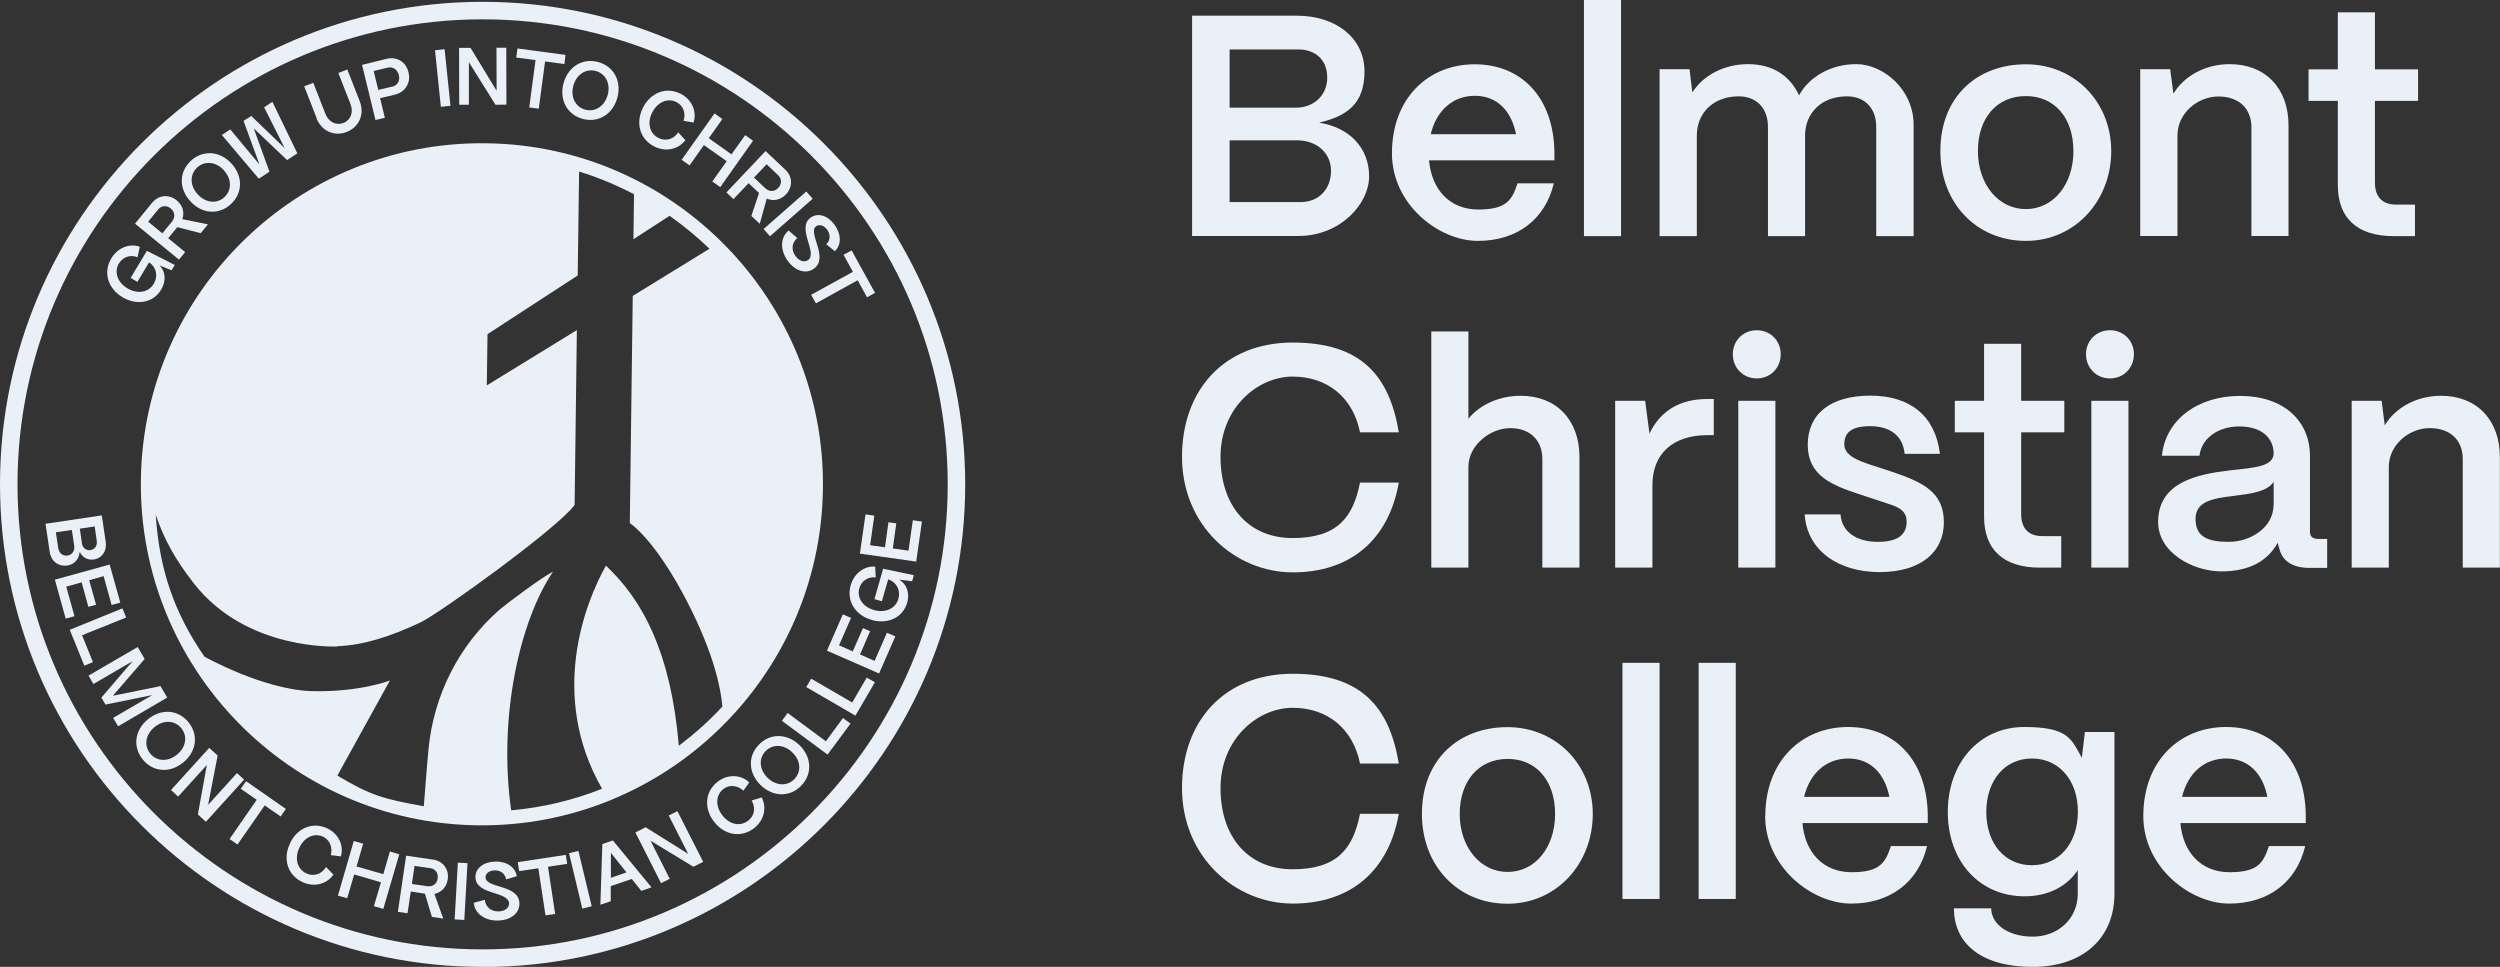
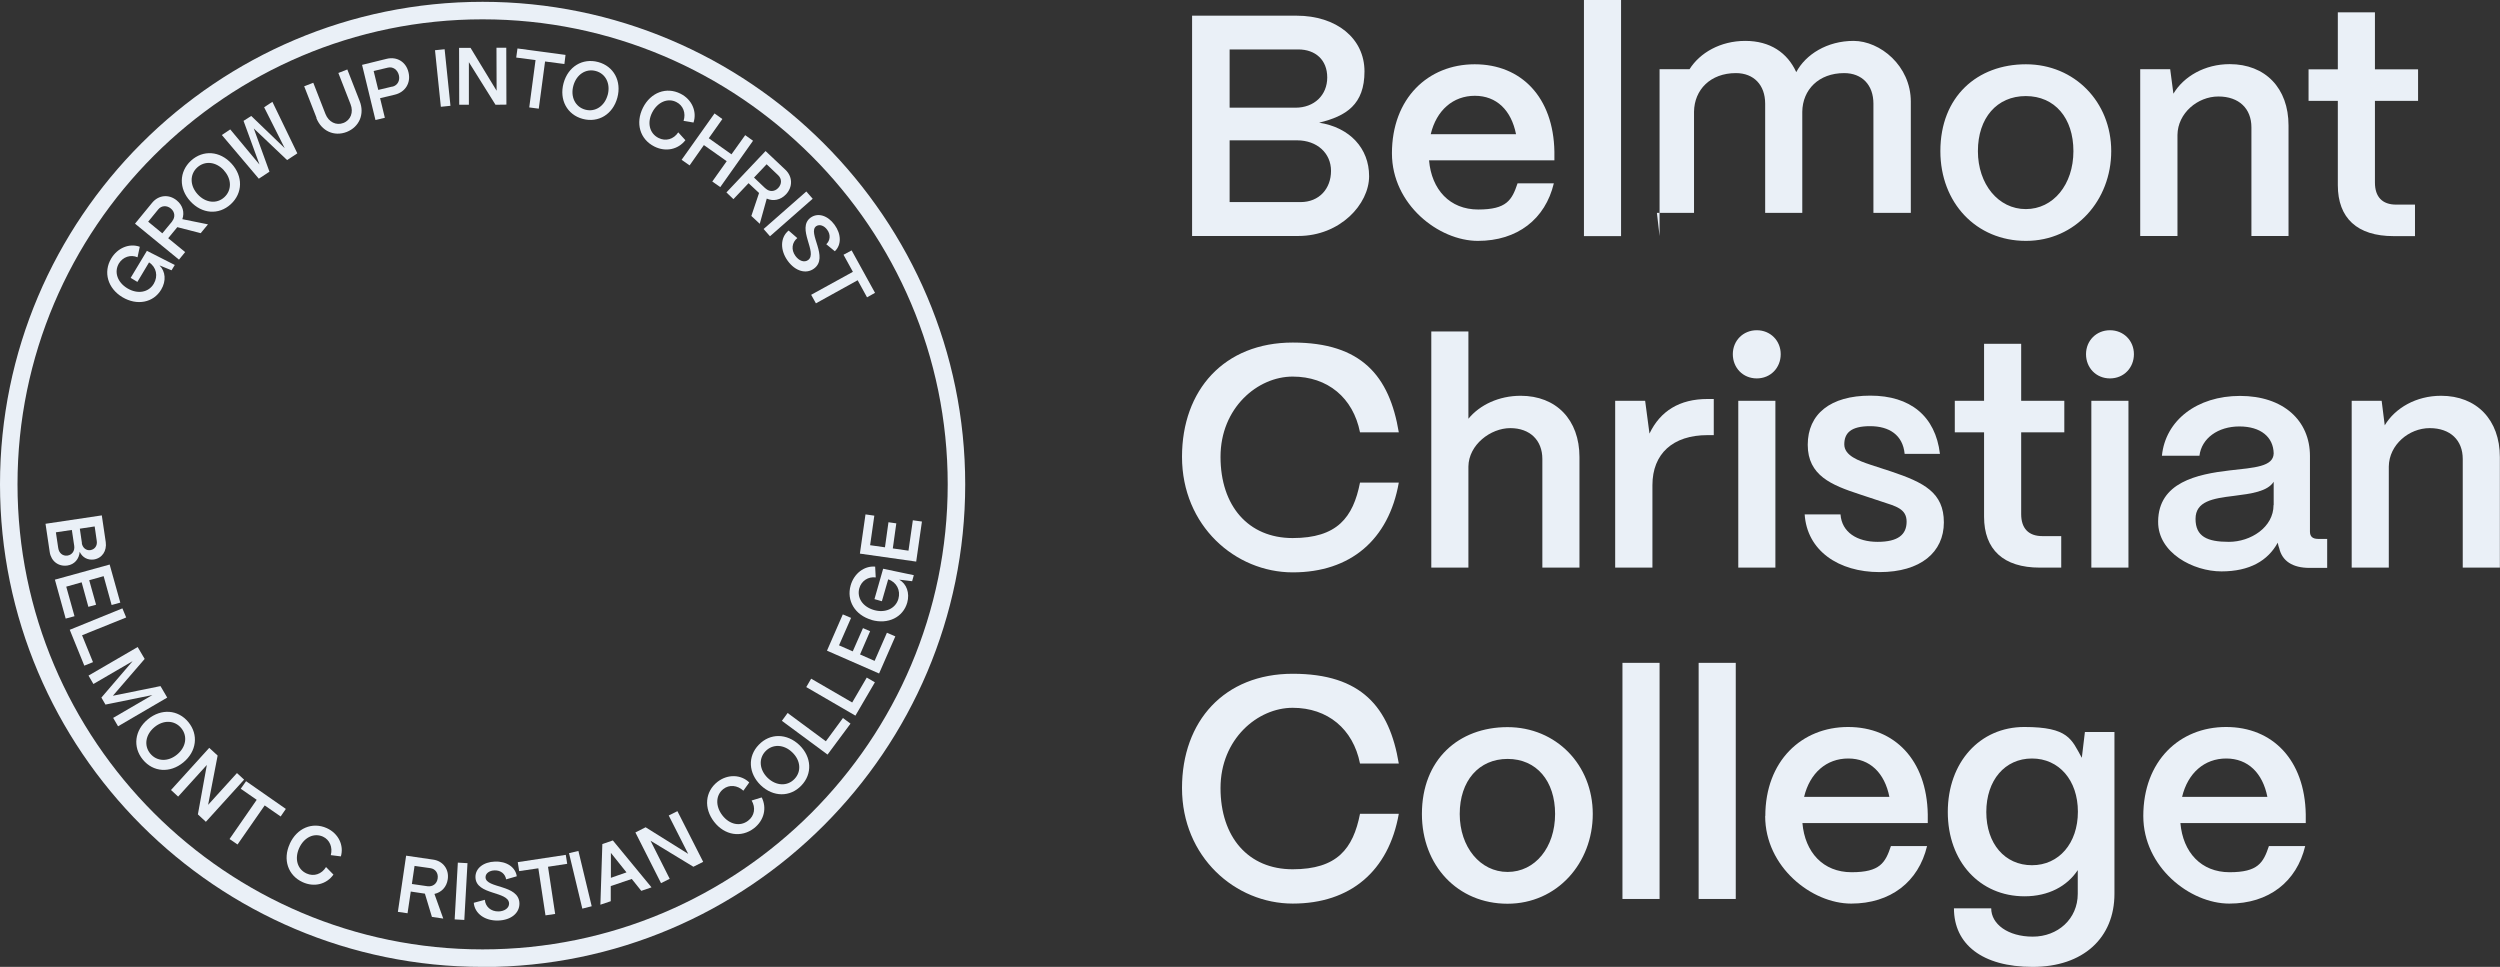
<svg xmlns="http://www.w3.org/2000/svg" id="Layer_1" version="1.1" viewBox="0 0 1785.1 690.4">
  <rect x="0" y="0" width="1785.1" height="690.4" fill="#333333" stroke="none" />
  <defs>
    <style>
      .st0 {
        fill: #eaf0f7;
      }
    </style>
  </defs>
  <path class="st0" d="M844,326.2c0-47.7,30.1-81.6,79.1-81.6s69,23.8,75.7,64.1h-27.7c-4.9-24.7-23.1-39.8-48.1-39.8s-51.5,22.3-51.5,57.3,19.8,58,51.5,58,43.2-14.6,48.1-39.6h27.7c-7.2,40.9-34.6,64.1-75.7,64.1s-79.1-33.3-79.1-82.5" />
  <path class="st0" d="M1022,405.3v-168.6h26.5v62.3c8.1-9.9,21.8-16.4,37.3-16.4,25.4,0,42,17.1,42,43.8v78.9h-26.5v-77.6c0-13.3-8.8-22-22.9-22s-29.7,11.9-29.9,27.4v72.2h-26.5Z" />
  <path class="st0" d="M1153.3,405.3v-119.1h21.4l3.1,23.4c7.7-16.2,21.6-24.7,41.4-24.7h4.5v25.8h-4.5c-24.7,0-39.3,13.3-39.3,35.7v58.9h-26.5Z" />
  <path class="st0" d="M1237.3,252.9c0-9.7,7.4-17.1,17.1-17.1s17.1,7.4,17.1,17.1-7.2,17.3-17.1,17.3-17.1-7.6-17.1-17.3M1241.2,286.2h26.5v119.1h-26.5v-119.1Z" />
  <path class="st0" d="M1288.6,367.3h25.6c.9,12.8,11.9,19.6,26.5,19.6s20.7-5.2,20.7-14.4-7.6-11-18-14.4l-15.7-5.2c-19.8-6.5-36.9-13.3-36.9-35.3s16.2-35.1,44.7-35.1,46.5,14.6,49.7,41.6h-25.2c-1.3-13.5-11-19.8-24.7-19.8s-18.4,4.9-18.4,13,10.3,11.7,18.9,14.6l14.4,4.7c23.6,7.9,37.8,15.1,37.8,36.4s-16.6,35.5-45.9,35.5-51.9-15.3-53.5-41.4" />
  <path class="st0" d="M1456.5,405.3c-25.9,0-39.8-12.8-39.8-36.4v-60.2h-20.9v-22.5h20.9v-40.7h26.5v40.7h30.8v22.5h-30.8v58.4c0,10.1,5.2,15.7,15.1,15.7h13.5v22.5h-15.3Z" />
  <path class="st0" d="M1489.5,252.9c0-9.7,7.4-17.1,17.1-17.1s17.1,7.4,17.1,17.1-7.2,17.3-17.1,17.3-17.1-7.6-17.1-17.3M1493.3,286.2h26.5v119.1h-26.5v-119.1Z" />
  <path class="st0" d="M1541,372.3c.2-27.9,27.9-33.7,51-36.4,18-2,31.2-2.7,31.5-12.1-.2-11.7-9.2-19.3-24.5-19.3s-27,8.5-28.5,20.9h-26.8c2.5-25.2,25-42.7,55.8-42.7s49.9,17.5,49.9,42.9v54c0,3.4,1.8,5.2,5.8,5.2h6.5v20.7h-12.6c-12.1,0-19.5-4.9-21.6-13.9-.4-1.1-.9-2.7-1.1-4.1-7,12.8-20,20.5-40.2,20.5s-45.4-13.3-45.2-35.5M1623.5,360.6v-16.6c-4.5,7-16,8.5-28.6,10.1-14.8,1.8-27.2,3.8-27.2,16.4s8.3,16.4,23.8,16.4,31.9-10.3,31.9-26.3" />
  <path class="st0" d="M1679.2,405.3v-119.1h21.4l2.2,17.5c7.4-12.4,22.5-21.1,40.2-21.1,25.4,0,42,17.1,42,43.8v78.9h-26.5v-77.6c0-13.3-8.8-22-23.6-22s-29,11.9-29.2,27.4v72.2h-26.5Z" />
  <path class="st0" d="M851.2,168.6V11.2h74.6c28.5,0,48.5,16.2,48.5,39.8s-13,31.9-32.4,36.6c21.8,3.4,35.7,18.2,35.7,38.2s-20.7,42.7-50.6,42.7h-76ZM878,76.9h47c13.5,0,22.7-9,22.7-21.6s-8.5-20-20.7-20h-49v41.6ZM878,144.3h50.6c13.5,0,21.8-9.7,21.8-22.3s-9.9-21.8-24.3-21.8h-48.1v44.1Z" />
  <path class="st0" d="M993.9,109.5c0-39.3,25.8-63.6,59.1-63.6s56.2,23.6,56.9,62.3v6.3h-89.5c1.8,20.9,14.8,35.1,35.1,35.1s24.1-6.7,28.1-18.7h25.9c-6.1,25.6-26.1,41.1-54.2,41.1s-61.4-26.1-61.4-62.5M1082.5,95.8c-3.4-17.1-13.9-27.4-29.4-27.4s-27.4,10.3-31.5,27.4h60.9Z" />
  <rect class="st0" x="1131" width="26.5" height="168.6" />
-   <path class="st0" d="M1185,168.6V49.4h21.4l2,16.6c7.4-11.7,22-20.2,39.8-20.2s30.1,8.5,36.4,22.3c6.7-12.6,22-22.3,40.9-22.3s40.9,17.7,40.9,43.4v79.4h-26.7v-78c0-13.3-8.1-21.8-20.9-21.8-18.2,0-29.7,11.9-29.9,27.6v72.2h-26.5v-78c0-13.3-8.1-21.8-20.9-21.8-18.2,0-29.7,11.9-29.9,27.6v72.2h-26.5Z" />
+   <path class="st0" d="M1185,168.6V49.4h21.4c7.4-11.7,22-20.2,39.8-20.2s30.1,8.5,36.4,22.3c6.7-12.6,22-22.3,40.9-22.3s40.9,17.7,40.9,43.4v79.4h-26.7v-78c0-13.3-8.1-21.8-20.9-21.8-18.2,0-29.7,11.9-29.9,27.6v72.2h-26.5v-78c0-13.3-8.1-21.8-20.9-21.8-18.2,0-29.7,11.9-29.9,27.6v72.2h-26.5Z" />
  <path class="st0" d="M1385.5,107.9c0-38.9,26.3-62,61.1-62s60.9,27,60.9,62-25.4,64.1-60.9,64.1-61.1-27.2-61.1-64.1M1480.5,107.9c0-23.6-13.3-39.3-34-39.3s-34.2,15.7-34.2,39.3,14.6,41.4,34.2,41.4,34-17.5,34-41.4" />
  <path class="st0" d="M1528.2,168.6V49.4h21.4l2.3,17.5c7.4-12.4,22.5-21.1,40.2-21.1,25.4,0,42,17.1,42,43.8v78.9h-26.5v-77.6c0-13.3-8.8-22-23.6-22s-29,11.9-29.2,27.4v72.2h-26.5Z" />
  <path class="st0" d="M1709.1,168.6c-25.9,0-39.8-12.8-39.8-36.4v-60.2h-20.9v-22.5h20.9V8.8h26.5v40.7h30.8v22.5h-30.8v58.4c0,10.1,5.2,15.7,15.1,15.7h13.5v22.5h-15.3Z" />
  <path class="st0" d="M844,562.7c0-47.7,30.1-81.6,79.1-81.6s69,23.8,75.7,64.1h-27.7c-4.9-24.7-23.1-39.8-48.1-39.8s-51.5,22.3-51.5,57.3,19.8,58,51.5,58,43.2-14.6,48.1-39.6h27.7c-7.2,40.9-34.6,64.1-75.7,64.1s-79.1-33.3-79.1-82.5" />
  <path class="st0" d="M1015.3,581.2c0-38.9,26.3-62,61.1-62s60.9,27,60.9,62-25.4,64.1-60.9,64.1-61.1-27.2-61.1-64.1M1110.4,581.2c0-23.6-13.3-39.3-33.9-39.3s-34.2,15.7-34.2,39.3,14.6,41.4,34.2,41.4,33.9-17.5,33.9-41.4" />
  <rect class="st0" x="1158.5" y="473.3" width="26.5" height="168.6" />
  <rect class="st0" x="1212.9" y="473.3" width="26.5" height="168.6" />
  <path class="st0" d="M1260.5,582.7c0-39.3,25.9-63.6,59.1-63.6s56.2,23.6,56.9,62.3v6.3h-89.5c1.8,20.9,14.8,35.1,35.1,35.1s24.1-6.7,28.1-18.7h25.8c-6.1,25.6-26.1,41.1-54.2,41.1s-61.4-26.1-61.4-62.5M1349.1,569c-3.4-17.1-13.9-27.4-29.4-27.4s-27.4,10.3-31.5,27.4h60.9Z" />
  <path class="st0" d="M1395.3,648.6h26.5c0,11.2,11.9,20.2,29.7,20.2s32.1-12.6,32.1-30.6v-16.9c-7.6,11.5-20.9,18.7-38,18.7-31.9,0-54.8-24.7-54.8-60.2s22.9-60.7,54.6-60.7,33.7,8.8,41.1,22l2.2-18.4h21.1v115.5c0,31.5-22.3,52.2-58.4,52.2s-56.2-16.2-56.2-41.8M1483.7,579.6c0-22.5-13.5-38-32.8-38s-32.6,15.5-32.6,38.2,13.3,38,32.6,38,32.8-15.7,32.8-38.2" />
  <path class="st0" d="M1530.4,582.7c0-39.3,25.8-63.6,59.1-63.6s56.2,23.6,56.9,62.3v6.3h-89.5c1.8,20.9,14.8,35.1,35.1,35.1s24.1-6.7,28.1-18.7h25.9c-6.1,25.6-26.1,41.1-54.2,41.1s-61.4-26.1-61.4-62.5M1619,569c-3.4-17.1-13.9-27.4-29.4-27.4s-27.4,10.3-31.5,27.4h60.9Z" />
-   <path class="st0" d="M347.3,102.3c-134.3-1.8-245,106.1-246.7,240.3-1.8,134.3,106.1,245,240.3,246.7,134.3,1.8,245-106.1,246.7-240.3,1.8-134.3-106.1-245-240.3-246.7M484.7,532.4c-5.7-66.6-25.7-103.7-52-128.5-14.6,25.7-41.2,92.4-2.8,159.3-20.4,8.1-42.2,13.4-64.9,15.4-9.4-66.6,6.1-135.1,29.8-170.3-6.8,3-33.7,23.2-38.3,27.2-28.9,25.4-46.8,60.9-50.5,99.2-1.2,12.2-2.1,25.6-3.4,41-28.3-5.1-37.9-7.6-61.7-21.9l37.5-67.9s-21.3,8.4-55.4,7.6c-34.5-.8-77-24.6-77-24.6-22-31.8-32.3-63-34.8-101.3,6.2,18,13.8,31.7,27,48.7,37.9,48.9,103.1,45.3,103.1,45.3l-.2-.2c18.7-.7,38.3-7.1,59.4-17.1,13.4-6.4,98.6-67.8,109.8-83.8l1.6-124.8-64.3,39.5.5-36.6,64.4-41.9,1-74.2c13.7,4.2,26.8,9.7,39.2,16.2l-.4,32.1,25.8-16.7c10.1,7.1,19.6,15,28.5,23.5l-54.8,33.7-2.1,162.2s18,11.3,41.4,57c18.7,36.5,23.6,60.9,24.7,74-9.4,10.2-19.8,19.4-30.8,27.8" />
  <path class="st0" d="M87.4,212.2c-10.5-6.3-13.8-17.9-8-27.6,4.5-7.6,13-11.1,20.4-8.4l-1.6,7.5c-4.9-2.1-10.4-.3-13.3,4.4-3.6,6.1-1.1,13.5,6.1,17.8,7.2,4.3,15.1,3,18.8-3.3,3.2-5.4,1.9-11.8-3.3-15.2h-.1c0,0-8.3,13.9-8.3,13.9l-4.8-2.9,11.6-19.3,19.9,10.1-2.3,3.8-8.6-3.5c4.3,4.3,4.9,11.1,1.2,17.3-5.6,9.4-17.3,11.6-27.7,5.4" />
  <path class="st0" d="M96.4,159.7l12.3-15c4.6-5.5,11.9-6.2,17.5-1.6,4.3,3.5,5.7,8.6,4,13.4l18.3,3.7-5.2,6.3-16.7-4.3-6.5,7.9,12.1,9.9-4.4,5.4-31.4-25.7ZM122.9,158c2.4-2.9,2-6.7-.9-9.1-2.9-2.4-6.7-2.2-9,.6l-7.2,8.8,10.1,8.3,7.1-8.6Z" />
  <path class="st0" d="M135.9,143.7c-8.3-9-8.1-21.1.5-29,8.6-7.8,20.6-7,28.9,2.1,8.3,9,8.1,21.1-.5,29-8.6,7.9-20.6,7-28.9-2.1M159.9,121.6c-5.7-6.2-13.6-7-19.1-2-5.4,5-5.3,13,.4,19.2,5.6,6.1,13.6,7,19,2,5.4-5,5.3-13-.3-19.1" />
  <polygon class="st0" points="158.4 96.4 164.4 92.4 185.3 117.5 173.9 86.3 179.4 82.8 203.3 105.8 188.6 76.6 194.5 72.7 212.3 109.5 205 114.3 181.2 91.7 192.4 122.6 184.8 127.6 158.4 96.4" />
  <path class="st0" d="M226,84.1l-8.8-22.5,6.5-2.5,8.7,22.3c2.3,5.8,7.7,8.4,12.8,6.4,5.2-2,7.4-7.7,5.1-13.4l-8.7-22.3,6.4-2.5,8.8,22.5c3.7,9.3-.2,18.5-9.2,22.1-9,3.5-18-.6-21.7-9.9" />
  <path class="st0" d="M258.6,46.3l17.5-4.3c7.3-1.8,13.9,2.2,15.6,9.7,1.8,7.5-2.3,14.1-9.8,15.9l-10.5,2.5,3.4,14-6.7,1.6-9.6-39.5ZM280.2,61.9c3.6-.9,5.6-4.3,4.6-8.3-1-3.9-4.3-6.2-7.9-5.3l-10.1,2.4,3.3,13.5,10.1-2.4Z" />
  <rect class="st0" x="312.7" y="35.7" width="6.9" height="40.6" transform="translate(-4.1 32.5) rotate(-5.9)" />
  <polygon class="st0" points="327.8 34.2 336 34.2 354.6 64.8 354.5 34.1 361.5 34.1 361.6 74.7 353.8 74.8 334.8 44.4 334.8 74.8 327.9 74.8 327.8 34.2" />
  <polygon class="st0" points="382.4 42.9 368.6 41.1 369.5 34.6 403.8 39.2 403 45.7 389.2 43.9 384.7 77.6 377.9 76.7 382.4 42.9" />
  <path class="st0" d="M402.4,59.4c3.2-11.8,13.5-18.1,24.7-15.1,11.2,3,16.9,13.7,13.7,25.5-3.2,11.8-13.5,18.1-24.7,15.1-11.2-3-16.9-13.7-13.7-25.5M433.9,67.9c2.2-8.1-1.4-15.3-8.5-17.2-7.1-1.9-13.8,2.5-16,10.5-2.2,8,1.4,15.2,8.5,17.1,7.1,1.9,13.8-2.5,16-10.5" />
  <path class="st0" d="M459.1,76.9c5.5-10.9,16.7-15.1,26.8-10,8.2,4.1,11.9,12.8,9.3,20.6l-7.1-1.2c1.8-5.6-.3-11-5.1-13.4-6.2-3.2-13.5,0-17.3,7.4-3.8,7.4-1.9,15,4.5,18.2,5.1,2.6,10.8,1,14.1-4l5.1,5.6c-5.2,6.7-14.1,8.6-22.2,4.5-10.3-5.2-13.6-16.7-8.1-27.7" />
  <polygon class="st0" points="518.9 115.1 502.6 103.6 492.4 118.1 486.7 114.1 510.2 81 515.8 85 506.1 98.7 522.3 110.2 532.1 96.5 537.7 100.5 514.3 133.6 508.6 129.6 518.9 115.1" />
  <path class="st0" d="M546.7,107.9l14.1,13.3c5.2,4.9,5.4,12.3.4,17.6-3.8,4-9,5.1-13.7,3l-5,18-6-5.6,5.5-16.4-7.5-7-10.8,11.4-5-4.8,27.9-29.5ZM546.6,134.5c2.7,2.6,6.5,2.5,9.1-.3,2.6-2.8,2.6-6.5,0-9l-8.3-7.9-9,9.5,8.1,7.7Z" />
  <rect class="st0" x="542.6" y="149.4" width="40.6" height="6.9" transform="translate(39 409.4) rotate(-41.3)" />
  <path class="st0" d="M563.2,164.7l6.1,5.3c-3.8,3.1-4.6,8.3-1.3,12.8,2.5,3.4,6.2,4.9,9,2.9,7.2-5.2-8.5-22.7,1.8-30.3,5.3-3.8,12.3-1.5,17.1,5.1,4.9,6.7,5,14.4.2,18.9l-6.1-5c2.8-2.6,3.3-6.9.6-10.4-2.1-2.9-5.4-4.1-7.8-2.5-6.5,4.7,9.4,22.3-1.6,30.3-5.6,4.1-13.3,1.9-18.7-5.5-5.6-7.7-5.4-16.7.5-21.6" />
  <polygon class="st0" points="609 194.1 602.3 181.9 608.1 178.8 624.8 209.1 619.1 212.3 612.4 200.1 582.6 216.6 579.2 210.5 609 194.1" />
  <path class="st0" d="M72.7,368.1l2.8,18.9c.9,6.4-2.6,11.6-8.5,12.5-4.3.6-8.2-1.4-10.1-5.5-.4,5.2-3.8,9.1-8.8,9.8-6.4.9-11.6-3.1-12.6-9.6l-3-20.2,40.2-6ZM41.6,391.4c.5,3.5,3.2,5.8,6.6,5.3,3.3-.5,5.3-3.4,4.8-6.9l-1.7-11.4-11.4,1.7,1.7,11.4ZM58.4,387.8c.5,3.3,3.1,5.5,6.2,5,3.1-.5,5-3.2,4.5-6.5l-1.5-10.4-10.6,1.6,1.5,10.3Z" />
  <polygon class="st0" points="78.3 403.1 85.9 430.3 79.7 432 74 411.4 63.7 414.3 68.6 431.8 63.1 433.3 58.3 415.8 47.3 418.9 53.2 440 46.9 441.7 39.2 413.9 78.3 403.1" />
  <polygon class="st0" points="87.4 434.4 90.1 440.9 58.6 453.6 66.4 472.8 60.2 475.3 49.8 449.7 87.4 434.4" />
  <polygon class="st0" points="98.3 462 103.3 470.5 80.6 496.8 114.6 489.9 119.4 498.1 84.3 518.6 80.8 512.6 108.8 496.3 75.3 503.1 72.4 498.1 94.7 472.1 66.7 488.4 63.2 482.4 98.3 462" />
  <path class="st0" d="M105.6,513.6c9.5-7.8,21.5-7,28.9,2,7.4,9,5.9,21-3.6,28.8-9.5,7.8-21.5,7-28.9-2-7.4-9-5.9-21,3.6-28.8M126.4,538.8c6.5-5.3,7.7-13.2,3-18.9-4.7-5.7-12.7-6-19.1-.7-6.4,5.3-7.7,13.2-3,18.9,4.7,5.7,12.7,6,19.1.7" />
  <polygon class="st0" points="149.4 534 155.4 539.5 148.6 574.7 169.2 552 174.3 556.7 147 586.8 141.3 581.5 147.7 546.2 127.2 568.8 122.1 564.1 149.4 534" />
  <polygon class="st0" points="183.3 571.1 171.9 563.2 175.7 557.8 204.1 577.6 200.4 583 189 575.1 169.6 603 163.9 599.1 183.3 571.1" />
  <path class="st0" d="M206.9,602.5c5.1-11.2,16.1-15.8,26.4-11.2,8.4,3.8,12.4,12.3,10.1,20.2l-7.2-.9c1.5-5.6-.8-11-5.6-13.2-6.4-2.9-13.5.5-17,8.2-3.4,7.6-1.3,15.1,5.3,18.1,5.2,2.4,10.8.5,13.9-4.6l5.3,5.4c-4.9,6.9-13.7,9.2-22,5.4-10.5-4.8-14.3-16.2-9.2-27.3" />
-   <polygon class="st0" points="272 630 252.9 624.4 247.9 641.4 241.3 639.5 252.6 600.5 259.3 602.4 254.6 618.7 273.7 624.2 278.4 608 285.1 610 273.7 649 267 647 272 630" />
  <path class="st0" d="M290.1,611l19.2,2.8c7.1,1,11.5,7,10.4,14.1-.8,5.5-4.5,9.3-9.5,10.4l6.3,17.6-8.1-1.2-5-16.6-10.1-1.5-2.3,15.5-6.9-1,5.9-40.2ZM305.2,632.8c3.7.5,6.8-1.7,7.3-5.5.6-3.8-1.6-6.9-5.2-7.4l-11.3-1.6-1.9,12.9,11.1,1.6Z" />
  <rect class="st0" x="308.7" y="632.5" width="40.6" height="6.9" transform="translate(-324.1 929.4) rotate(-86.8)" />
  <path class="st0" d="M338.4,644.6l7.8-2.1c.4,4.9,4.3,8.4,9.8,8.3,4.2-.1,7.6-2.4,7.5-5.7-.3-8.9-23.6-5.8-24-18.6-.2-6.5,5.7-11,13.9-11.3,8.3-.3,14.7,4,15.6,10.5l-7.6,2.2c-.6-3.8-3.8-6.6-8.3-6.4-3.6.1-6.5,2.1-6.4,5,.3,8,23.7,4.9,24.2,18.4.2,7-5.9,12.1-15.1,12.4-9.6.3-16.8-5-17.5-12.6" />
  <polygon class="st0" points="384.4 620 370.7 622 369.7 615.6 404 610.4 405 616.8 391.3 618.9 396.4 652.6 389.5 653.6 384.4 620" />
  <polygon class="st0" points="406.3 609.2 413 607.6 422.5 647.1 415.8 648.8 406.3 609.2" />
  <path class="st0" d="M430.1,602.7l7.5-2.6,27.6,33.5-7.3,2.5-6.8-8.5-15,5.1v10.8c0,0-7.4,2.5-7.4,2.5l1.4-43.4ZM447.4,623l-11.2-14v17.8c-.1,0,11.2-3.9,11.2-3.9Z" />
  <polygon class="st0" points="453.7 594.4 461 590.7 491.4 609.7 477.5 582.3 483.7 579.2 502.1 615.4 495.1 618.9 464.5 600.3 478.2 627.5 472 630.6 453.7 594.4" />
  <path class="st0" d="M509.9,586.8c-7.5-9.7-6.5-21.6,2.5-28.6,7.3-5.6,16.7-5.2,22.6.5l-4.2,5.9c-4.3-4-10.1-4.5-14.3-1.2-5.5,4.3-5.8,12.2-.7,18.8,5.1,6.6,12.7,8.2,18.4,3.8,4.6-3.5,5.5-9.3,2.5-14.4l7.2-2.2c3.8,7.6,1.7,16.4-5.5,22-9.1,7-21,5.1-28.5-4.6" />
  <path class="st0" d="M543.2,560.7c-8.8-8.5-9.5-20.6-1.4-28.9,8-8.4,20.1-8.3,29,.2,8.8,8.5,9.4,20.6,1.4,28.9-8,8.4-20.1,8.3-29-.2M565.7,537.2c-6-5.8-14-6.1-19.1-.8-5.1,5.3-4.4,13.3,1.6,19.1,6,5.7,14,6.1,19.1.7,5.1-5.3,4.4-13.3-1.6-19" />
  <polygon class="st0" points="558.3 514.7 562.4 509.1 589.7 529.3 601.9 512.7 607.3 516.7 590.9 538.8 558.3 514.7" />
  <polygon class="st0" points="575.7 490.6 579.2 484.6 608.5 501.6 618.9 483.8 624.7 487.2 610.8 511 575.7 490.6" />
  <polygon class="st0" points="590.5 464.6 601.8 438.7 607.7 441.2 599.1 460.8 608.9 465.1 616.2 448.5 621.3 450.7 614.1 467.3 624.5 471.9 633.3 451.8 639.3 454.4 627.7 480.9 590.5 464.6" />
  <path class="st0" d="M622.3,442.6c-11.8-3.4-18-13.7-14.9-24.6,2.4-8.5,9.7-14.1,17.5-13.4l.4,7.7c-5.3-.7-10.2,2.4-11.7,7.7-1.9,6.8,2.4,13.3,10.5,15.6,8,2.3,15.4-1,17.4-8,1.7-6.1-1.3-11.9-7.2-13.9h-.1s-4.5,15.6-4.5,15.6l-5.3-1.5,6.2-21.7,21.9,4.6-1.2,4.3-9.2-1.1c5.3,3.1,7.6,9.5,5.7,16.4-3,10.5-13.7,15.7-25.4,12.4" />
  <polygon class="st0" points="614 395.3 618 367.3 624.3 368.2 621.3 389.3 631.9 390.8 634.4 372.9 640 373.7 637.5 391.6 648.7 393.2 651.8 371.5 658.3 372.4 654.2 401 614 395.3" />
  <path class="st0" d="M344.6,690.4C154.6,690.4,0,535.8,0,345.8S154.6,1.3,344.6,1.3s344.6,154.6,344.6,344.6-154.6,344.6-344.6,344.6M344.6,13.8C161.5,13.8,12.5,162.7,12.5,345.8s149,332.1,332.1,332.1,332.1-149,332.1-332.1S527.7,13.8,344.6,13.8" />
</svg>